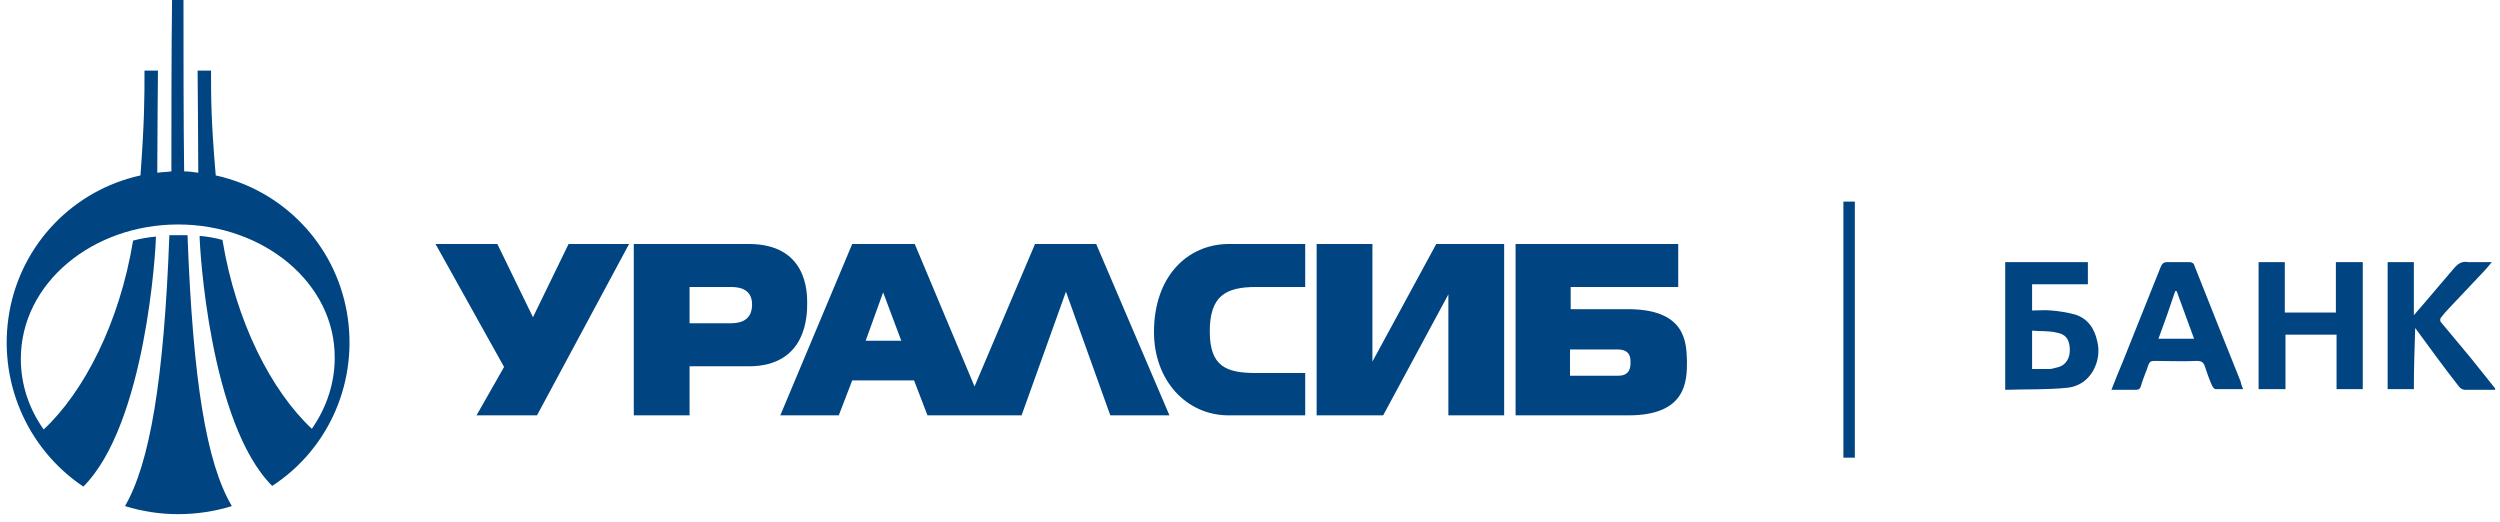
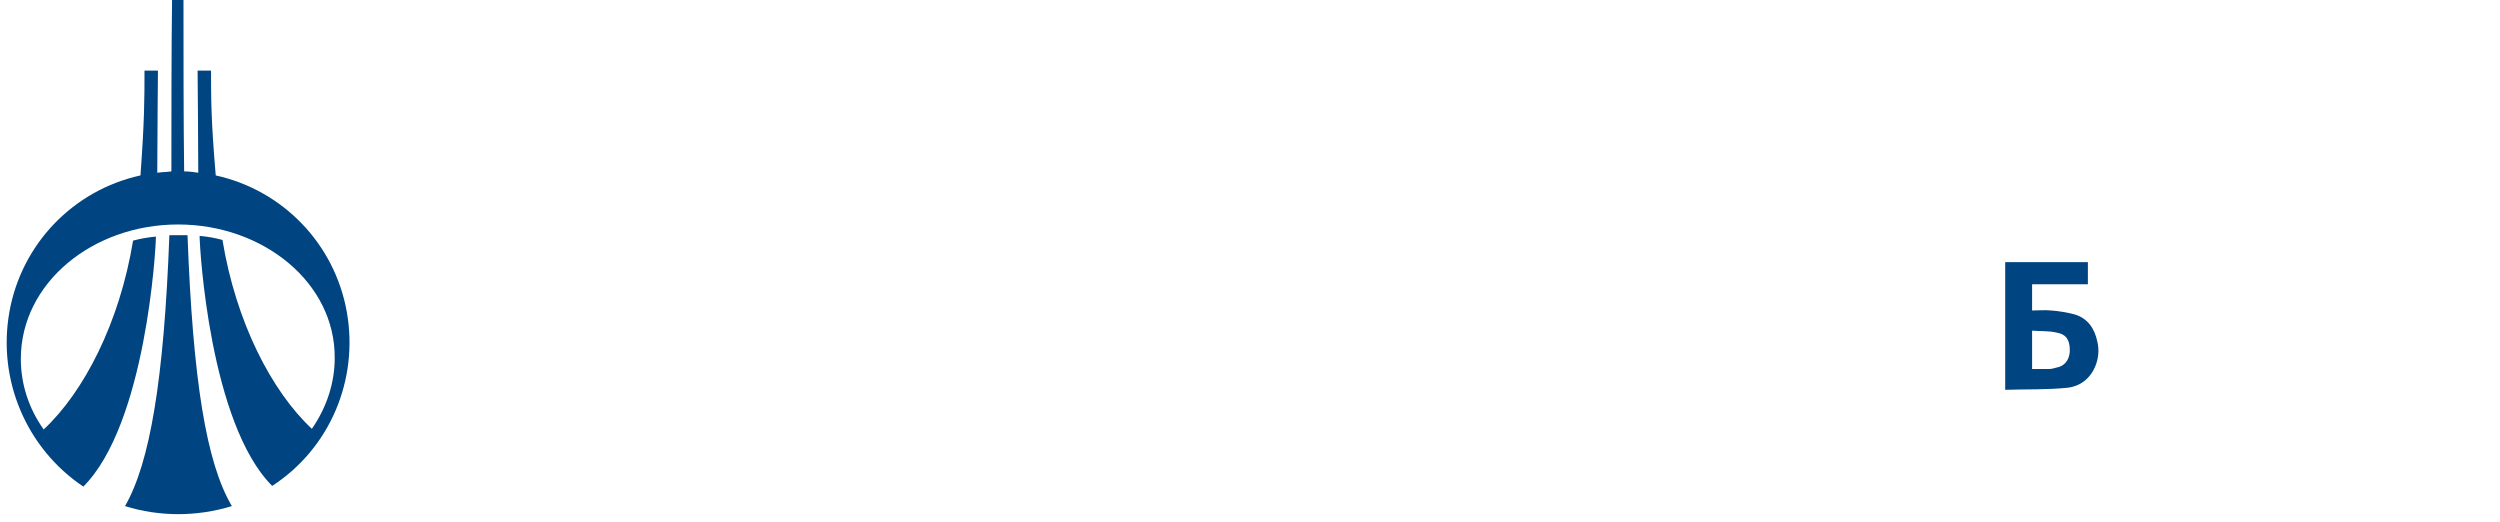
<svg xmlns="http://www.w3.org/2000/svg" x="0" y="0" width="249px" height="52px" overflow="inherit" viewBox="0, 0, 249, 52" preserveAspectRatio="xMidYMid" font-size="0" xml:space="default">
  <title xml:space="default">Уралсиб</title>
  <desc xml:space="default">Created with Sketch.</desc>
  <defs xml:space="default" />
  <g fill-rule="evenOdd" id="Page-1" xml:space="default" style="fill:none;">
    <g transform="translate(0, -24)" id="Custom-Preset-3" xml:space="default" style="fill:#004582;">
      <g transform="translate(0, 24)" id="Уралсиб" xml:space="default">
        <path d="M12.451 50.406 C14.928 46.122 16.334 37.822 16.869 23.429 L18.677 23.429 C19.212 37.889 20.551 46.122 23.095 50.406 C19.614 51.478 15.865 51.478 12.451 50.406 z M17.739 22.358 C9.238 22.358 2.075 28.182 2.075 35.746 C2.075 38.29 2.878 40.7 4.351 42.775 C8.368 39.027 11.915 32.132 13.254 23.965 C13.991 23.764 14.794 23.63 15.53 23.563 C15.53 24.768 14.526 42.24 8.301 48.465 C2.611 44.65 -0.268 37.822 0.937 31.061 C2.142 24.3 7.297 18.944 13.991 17.472 C14.392 11.982 14.392 9.773 14.392 7.029 L15.731 7.029 C15.731 7.029 15.664 14.66 15.664 17.204 C16.133 17.137 16.601 17.137 17.07 17.07 C17.07 12.652 17.07 4.619 17.137 0 L18.275 0 C18.275 4.686 18.275 12.719 18.342 17.07 C18.81 17.07 19.279 17.137 19.748 17.204 C19.748 14.727 19.681 7.096 19.681 7.029 L21.019 7.029 C21.019 9.773 21.019 11.982 21.488 17.472 C28.182 18.944 33.337 24.3 34.541 31.061 C35.746 37.822 32.868 44.65 27.111 48.398 C20.886 42.173 19.881 24.701 19.881 23.496 C20.685 23.563 21.421 23.697 22.157 23.898 C23.496 32.065 27.044 38.96 31.061 42.708 C32.6 40.499 33.337 38.022 33.337 35.679 C33.403 28.182 26.241 22.358 17.739 22.358 z" id="path2" xml:space="default" />
-         <path d="M68.681 41.369 L63.125 41.369 L63.125 24.3 L74.572 24.3 C80.396 24.3 80.396 29.119 80.396 30.19 C80.396 31.328 80.396 36.483 74.572 36.483 L68.681 36.483 L68.681 41.369 z M68.681 28.517 L68.681 32.199 L72.631 32.199 C73.3 32.199 74.907 32.199 74.907 30.324 C74.907 28.584 73.3 28.584 72.698 28.584 L68.681 28.584 L68.681 28.517 z M77.718 41.369 L84.881 24.3 L91.107 24.3 L97.064 38.491 L103.089 24.3 L109.18 24.3 L116.477 41.369 L110.586 41.369 L106.168 29.052 L101.75 41.369 L92.378 41.369 L91.04 37.889 L84.881 37.889 L83.542 41.369 L77.718 41.369 z M87.96 29.119 L86.22 33.939 L89.768 33.939 L87.96 29.119 z M162.131 30.793 C167.955 30.793 167.955 34.14 168.022 35.947 C168.022 37.889 168.022 41.369 162.198 41.369 L150.952 41.369 L150.952 24.3 L167.151 24.3 L167.151 28.584 L156.441 28.584 L156.441 30.793 L162.131 30.793 z M161.194 37.42 C162.399 37.42 162.399 36.483 162.399 36.081 C162.399 35.679 162.399 34.809 161.127 34.809 L156.374 34.809 L156.374 37.42 L161.194 37.42 z M53.486 41.369 L47.461 41.369 L50.206 36.55 L43.378 24.3 L49.536 24.3 L53.084 31.596 L56.632 24.3 L62.657 24.3 L53.486 41.369 z M129.999 41.369 L122.368 41.369 C118.218 41.369 114.937 37.955 114.937 33.069 C114.937 27.58 118.218 24.3 122.435 24.3 L129.999 24.3 L129.999 28.584 L125.112 28.584 C122.1 28.584 120.493 29.454 120.493 33.002 C120.493 36.483 122.1 37.152 125.112 37.152 L129.999 37.152 L129.999 41.369 z M149.814 41.369 L144.258 41.369 L144.258 29.32 L137.764 41.369 L131.137 41.369 L131.137 24.3 L136.693 24.3 L136.693 36.014 L143.053 24.3 L149.814 24.3 L149.814 41.369 z" id="path4" xml:space="default" />
        <g transform="translate(183.402, 20.082)" id="Group" xml:space="default">
-           <path d="M65.117 18.743 C64.113 18.743 63.109 18.743 62.105 18.743 C61.904 18.743 61.636 18.61 61.503 18.409 C60.03 16.534 58.624 14.593 57.151 12.585 C57.084 14.66 57.018 16.668 57.018 18.677 C56.147 18.677 55.277 18.677 54.407 18.677 C54.407 14.459 54.407 10.309 54.407 6.025 C55.277 6.025 56.147 6.025 57.018 6.025 C57.018 7.765 57.018 9.439 57.018 11.313 C58.423 9.706 59.695 8.167 60.967 6.694 C61.369 6.226 61.77 5.891 62.44 6.025 C63.31 6.025 63.912 6.025 64.783 6.025 C64.448 6.426 64.18 6.761 63.912 7.029 C62.774 8.234 61.636 9.439 60.498 10.644 C60.231 10.911 59.963 11.246 59.695 11.581 C59.628 11.648 59.628 11.915 59.695 11.982 C60.699 13.187 61.703 14.392 62.708 15.597 C63.511 16.601 64.314 17.605 65.117 18.61 C65.117 18.677 65.117 18.677 65.117 18.743 z" id="Shape" xml:space="default" />
          <path d="M16.317 18.743 C16.317 14.459 16.317 10.242 16.317 6.025 C19.062 6.025 21.807 6.025 24.551 6.025 C24.551 6.761 24.551 7.497 24.551 8.234 C22.744 8.234 20.869 8.234 18.995 8.234 C18.995 9.104 18.995 9.974 18.995 10.844 C19.598 10.844 20.267 10.777 20.936 10.844 C21.74 10.911 22.543 11.045 23.279 11.246 C24.551 11.648 25.221 12.652 25.488 13.924 C25.689 14.727 25.622 15.597 25.288 16.401 C24.752 17.672 23.748 18.409 22.476 18.543 C20.468 18.743 18.393 18.677 16.317 18.743 z M18.995 12.853 C18.995 14.191 18.995 15.396 18.995 16.668 C19.598 16.668 20.2 16.668 20.736 16.668 C20.936 16.668 21.137 16.601 21.405 16.534 C22.208 16.401 22.677 15.798 22.744 14.995 C22.811 13.589 22.208 13.187 21.472 13.053 C20.669 12.853 19.798 12.92 18.995 12.853 z" id="Shape#1" xml:space="default" />
-           <path d="M41.554 6.025 C42.424 6.025 43.295 6.025 44.165 6.025 C44.165 7.698 44.165 9.372 44.165 11.045 C45.905 11.045 47.512 11.045 49.252 11.045 C49.252 9.372 49.252 7.765 49.252 6.025 C50.19 6.025 50.993 6.025 51.93 6.025 C51.93 10.242 51.93 14.459 51.93 18.677 C51.06 18.677 50.257 18.677 49.319 18.677 C49.319 16.869 49.319 15.062 49.319 13.254 C47.579 13.254 45.905 13.254 44.232 13.254 C44.232 15.062 44.232 16.869 44.232 18.677 C43.362 18.677 42.491 18.677 41.554 18.677 C41.554 14.459 41.554 10.242 41.554 6.025 z" id="Shape#2" xml:space="default" />
-           <path d="M40.015 18.677 C39.077 18.677 38.14 18.677 37.27 18.677 C37.136 18.677 36.935 18.409 36.868 18.208 C36.601 17.605 36.4 17.003 36.199 16.401 C36.065 15.999 35.864 15.865 35.396 15.865 C33.99 15.932 32.584 15.865 31.178 15.865 C30.844 15.865 30.71 15.932 30.576 16.267 C30.375 16.936 30.04 17.605 29.84 18.342 C29.773 18.61 29.639 18.743 29.371 18.743 C28.568 18.743 27.764 18.743 26.894 18.743 C27.296 17.739 27.631 16.869 28.032 15.932 C29.304 12.786 30.509 9.706 31.781 6.56 C31.915 6.226 32.049 6.025 32.45 6.025 C33.187 6.025 33.99 6.025 34.726 6.025 C34.86 6.025 35.128 6.159 35.128 6.292 C36.668 10.175 38.207 14.058 39.747 17.873 C39.814 18.141 39.881 18.409 40.015 18.677 z M35.128 13.656 C34.525 12.049 33.99 10.51 33.387 8.903 C33.32 8.903 33.32 8.903 33.254 8.903 C32.718 10.51 32.182 12.049 31.58 13.656 C32.852 13.656 33.99 13.656 35.128 13.656 z" id="Shape#3" xml:space="default" />
-           <path d="M0.201 0 C0.602 0 0.937 0 1.339 0 C1.339 8.501 1.339 17.003 1.339 25.504 C1.004 25.504 0.602 25.504 0.201 25.504 C0.201 17.003 0.201 8.501 0.201 0 z" id="Shape#4" xml:space="default" />
        </g>
      </g>
    </g>
  </g>
</svg>